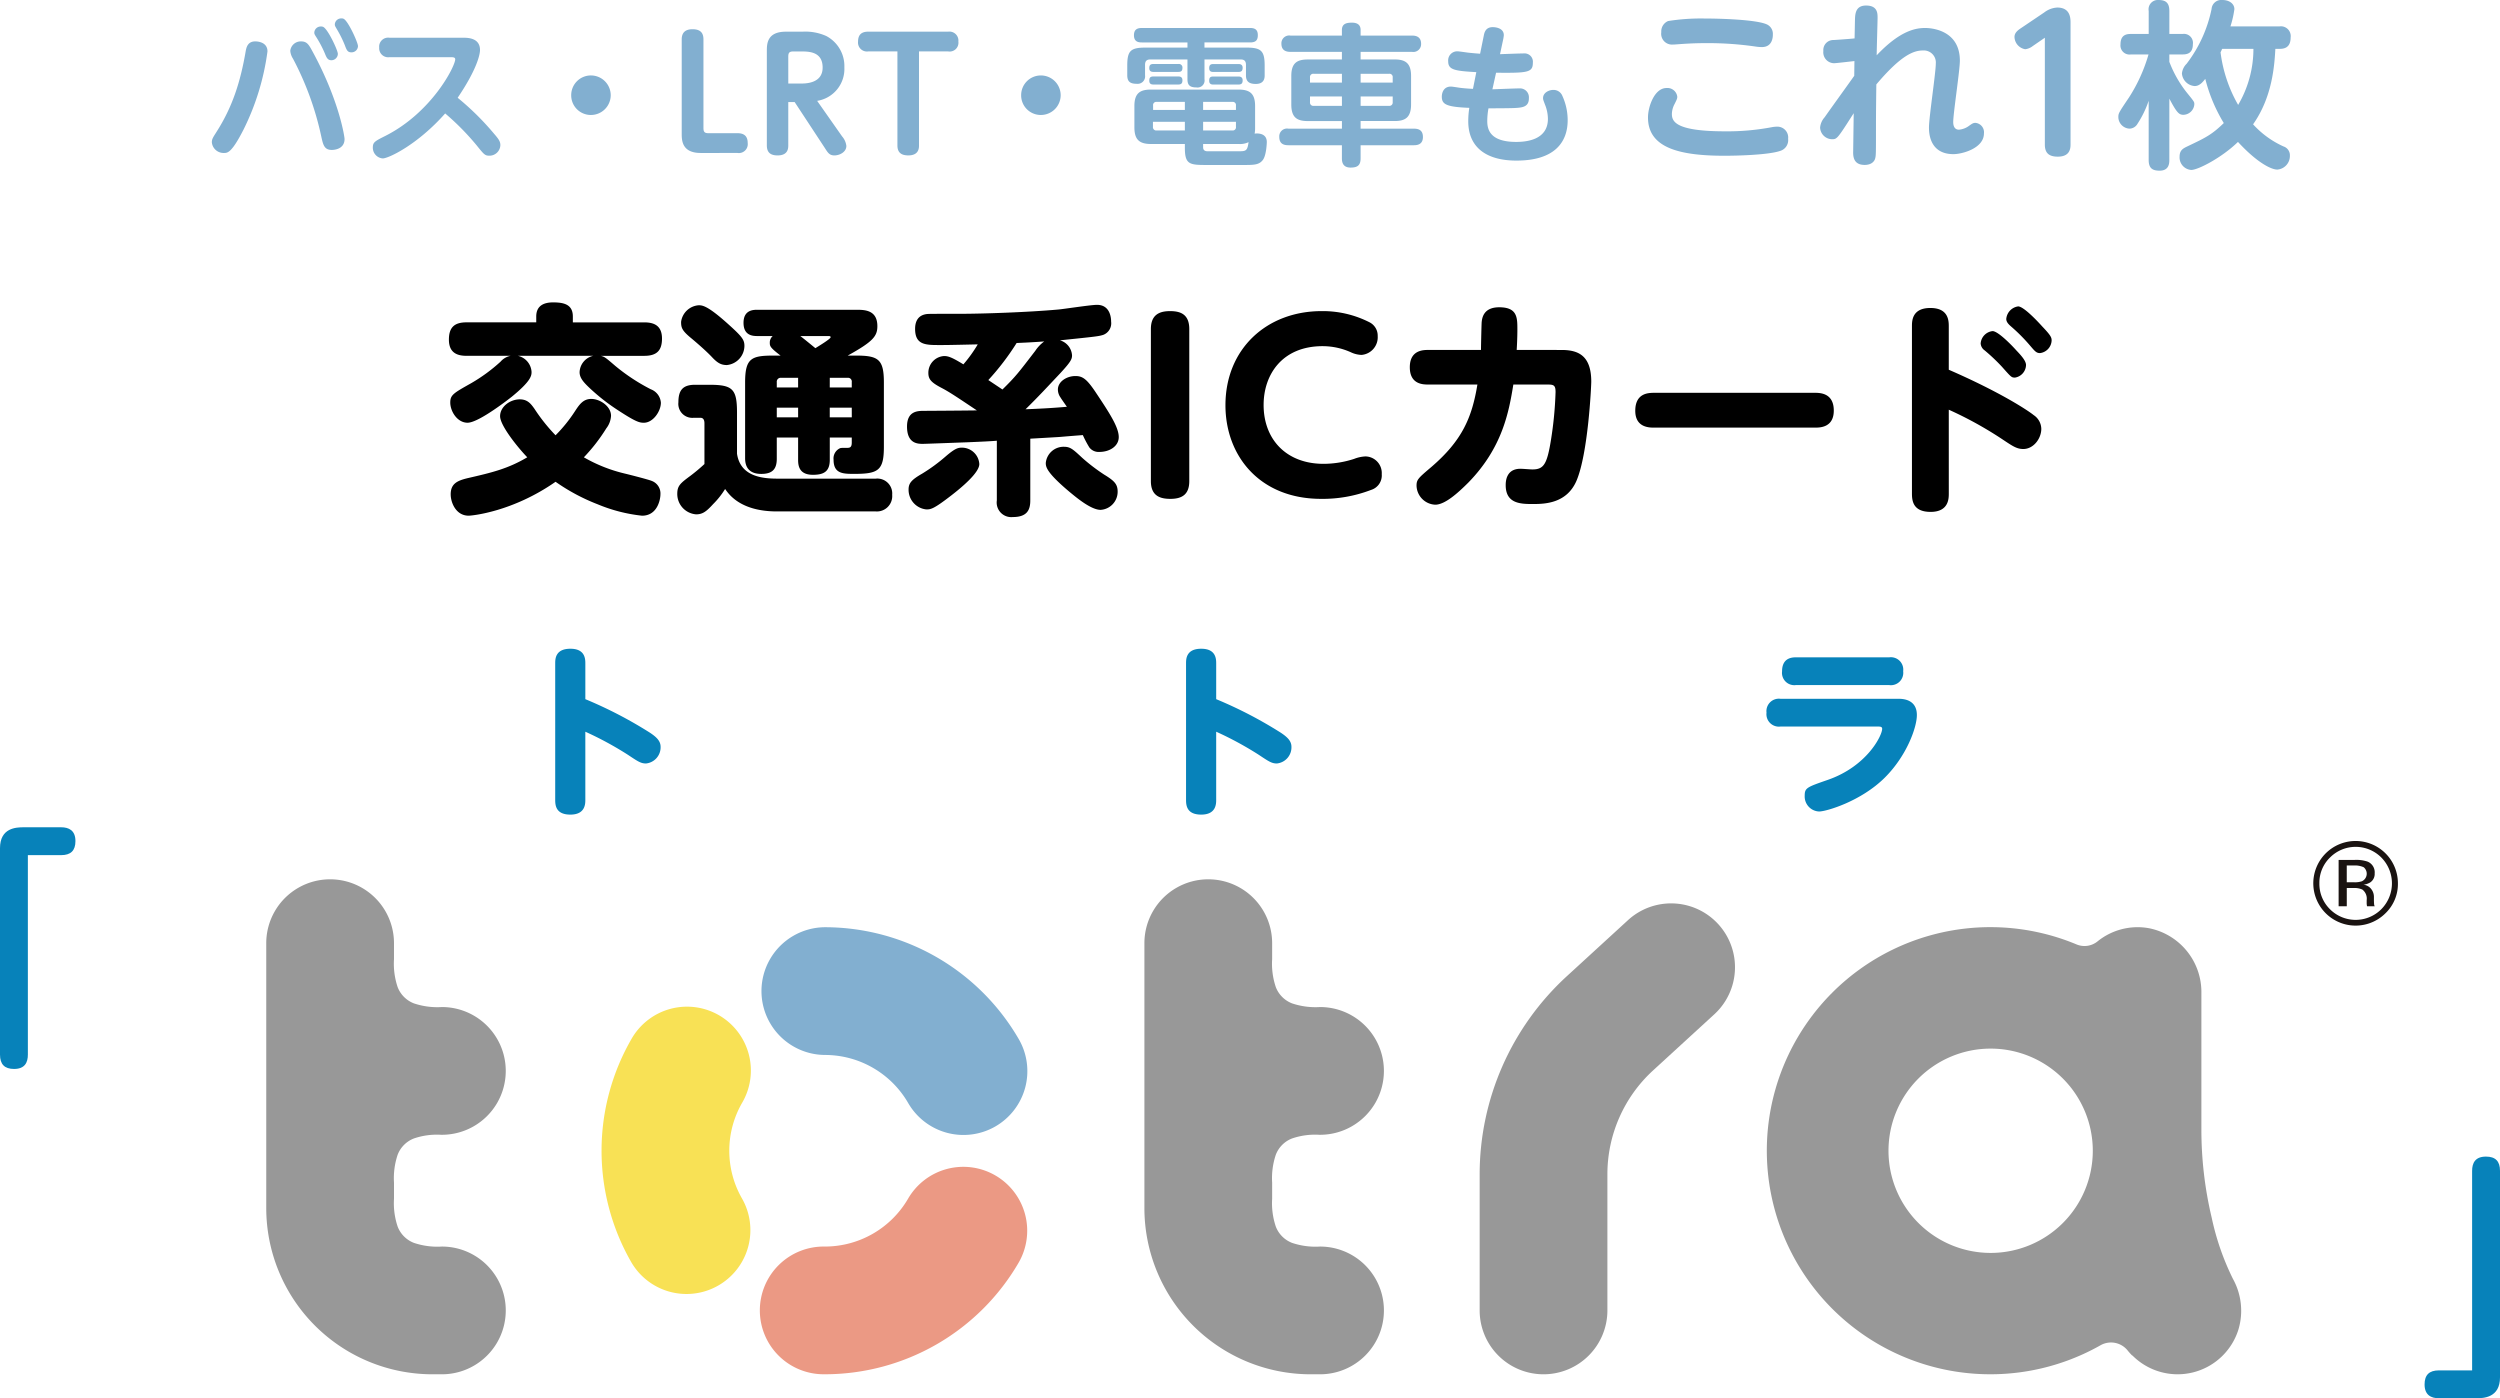
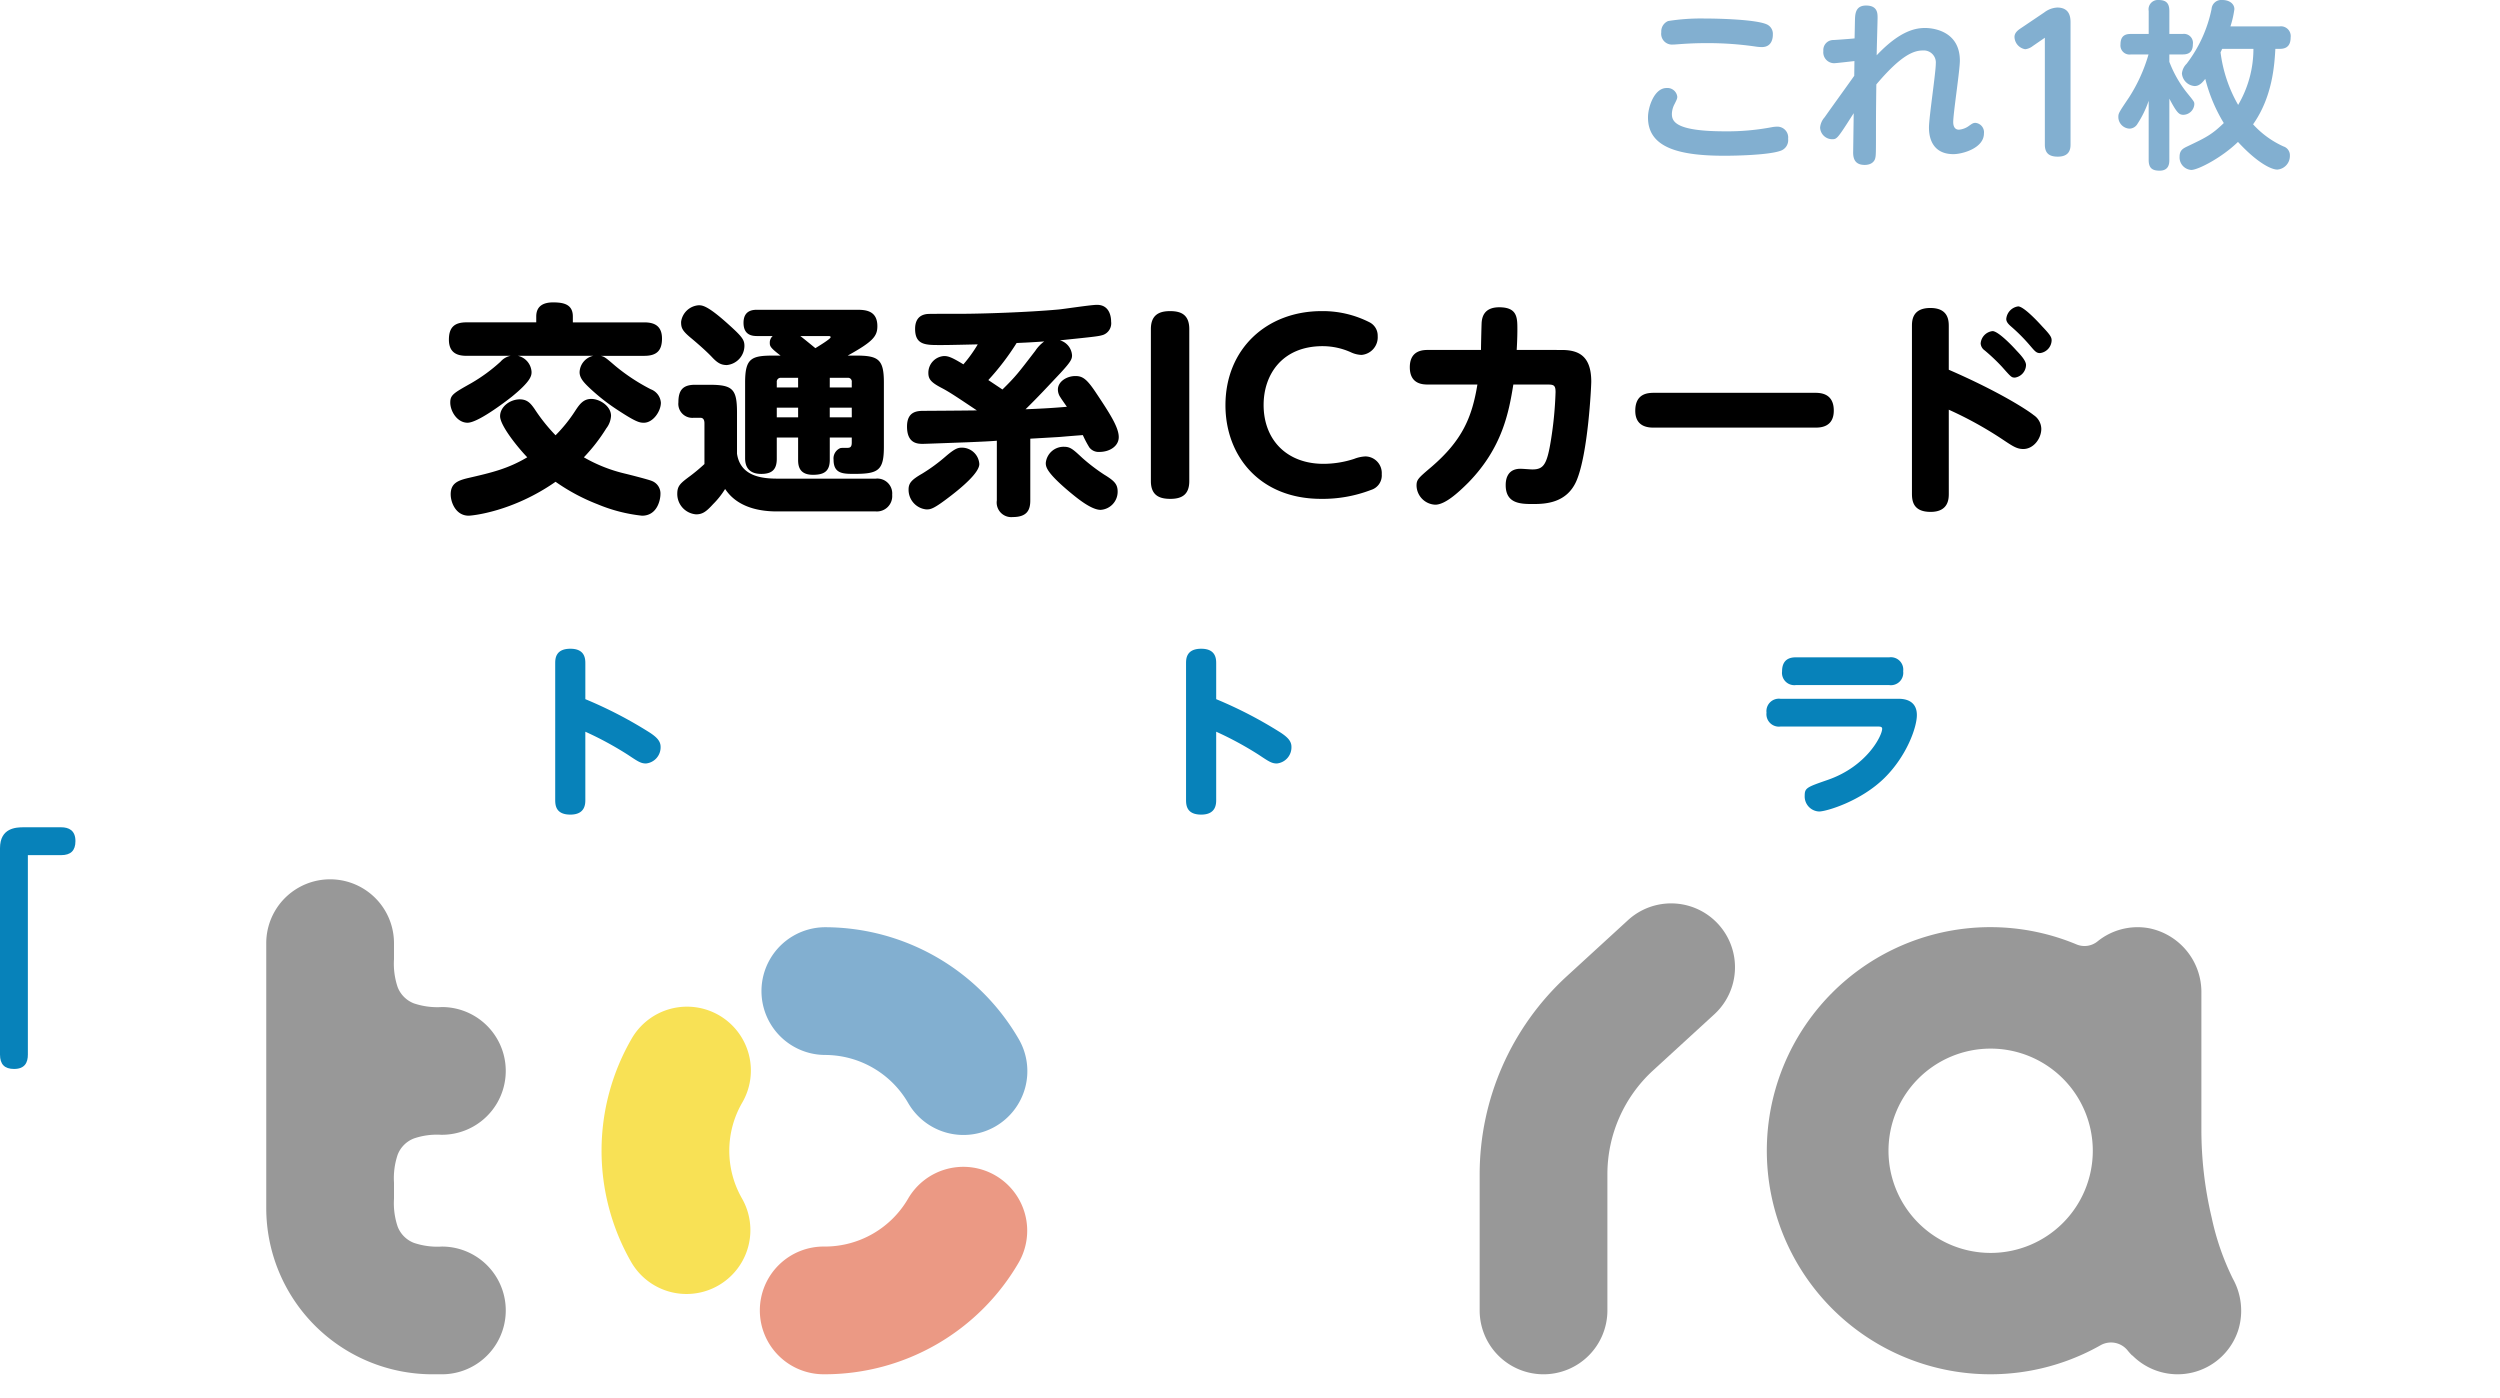
<svg xmlns="http://www.w3.org/2000/svg" width="495.663" height="277.223" viewBox="0 0 495.663 277.223">
  <g id="グループ_1027" data-name="グループ 1027" transform="translate(-375 317.377)">
    <path id="パス_9451" data-name="パス 9451" d="M28.384-25.114a34.773,34.773,0,0,0,4.452-5.744,4.432,4.432,0,0,0,.935-2.493c0-1.87-2.182-3.339-3.918-3.339-1.6,0-2.36,1.113-3.206,2.4a29.339,29.339,0,0,1-3.874,4.809,34.979,34.979,0,0,1-4.185-5.254c-.668-.935-1.336-1.87-2.894-1.87-1.959,0-3.918,1.469-3.918,3.339,0,1.915,3.7,6.411,5.387,8.148-3.829,2.271-6.99,3.028-11.843,4.141-2,.49-3.339,1.069-3.339,3.206,0,1.6,1.024,4.23,3.562,4.23.668,0,8.682-.757,17.231-6.723A38.733,38.733,0,0,0,31.1-15.808a31.529,31.529,0,0,0,8.816,2.271c3.072,0,3.651-3.25,3.651-4.23a2.654,2.654,0,0,0-1.736-2.671c-.623-.267-4.274-1.2-5.209-1.425A30.113,30.113,0,0,1,28.384-25.114Zm1.87-20.125a3.457,3.457,0,0,0-2.716,3.25c0,1.069.712,1.915,1.825,2.983a39.26,39.26,0,0,0,5.7,4.5c3.651,2.4,4.363,2.538,5.209,2.538,1.87,0,3.384-2.315,3.384-3.963a3.076,3.076,0,0,0-2-2.671,38.449,38.449,0,0,1-7.035-4.63c-1.915-1.647-2.137-1.825-2.894-2H40.36c2.449,0,3.517-1.024,3.517-3.428,0-2.716-1.781-3.206-3.517-3.206H26.2V-53.03c0-2.4-1.781-2.8-3.918-2.8-1.915,0-3.339.712-3.339,2.8v1.158H5.1c-2.449,0-3.473,1.069-3.473,3.428,0,2.582,1.6,3.206,3.473,3.206h8.771a3.508,3.508,0,0,0-2,1.158,33.206,33.206,0,0,1-5.833,4.274c-3.473,1.959-4.141,2.315-4.141,3.829,0,1.736,1.38,4.007,3.428,4.007,2.271,0,8.549-4.987,8.727-5.12,3.829-3.117,3.963-4.185,3.963-4.942a3.475,3.475,0,0,0-2.716-3.206Zm35.8-.045c-4.452,0-5.7.49-5.7,5.343v15c0,1.336.445,3.117,3.206,3.117,2,0,3.072-.757,3.072-2.983v-4.23h4.23v4.452c0,1.291.312,2.939,2.939,2.939,2.048,0,3.339-.579,3.339-2.939v-4.452H81.5v1.024c0,.935-.4,1.024-.89,1.024-1.113,0-1.247,0-1.469.089a2.221,2.221,0,0,0-1.247,2.271c0,2.8,1.915,2.8,4.141,2.8,4.764,0,5.833-.712,5.833-5.387V-39.94c0-4.586-1.069-5.343-5.521-5.343H80.7c4.987-2.76,5.877-3.829,5.877-5.833,0-3.25-2.582-3.25-4.23-3.25H62.8c-.757,0-2.76,0-2.76,2.582,0,2.538,1.825,2.627,2.76,2.627h3.028a1.716,1.716,0,0,0-.579,1.336c0,.668.089.98,2.137,2.538Zm.579,6.322v-1.069a.773.773,0,0,1,.846-.846h3.384v1.915Zm10.508-1.915H80.7a.741.741,0,0,1,.8.846v1.069H77.137Zm-6.278,7.836h-4.23v-1.915h4.23Zm10.641,0H77.137v-1.915H81.5ZM76.87-49.156c.134,0,.445,0,.445.223,0,.356-2.538,1.87-3.028,2.182-.223-.178-2.271-1.87-2.983-2.4Zm-29.207-2.8c0,1.158.178,1.736,2.093,3.295,1.113.935,2.76,2.36,3.918,3.562,1.113,1.2,1.825,1.692,3.072,1.692A3.856,3.856,0,0,0,60.218-47.2c0-1.2-.445-1.825-3.117-4.23-4.23-3.829-5.254-3.829-5.966-3.829A3.79,3.79,0,0,0,47.662-51.961ZM66.807-20.884c-3.117,0-7.391-.445-8.059-4.942v-8.148c0-4.675-.846-5.521-5.476-5.521H50.423c-2.449,0-3.295,1.113-3.295,3.473a2.773,2.773,0,0,0,3.028,3.072h1.336c.8,0,.8.846.8,1.158v8.014a35.493,35.493,0,0,1-2.76,2.315c-2.048,1.514-2.627,2-2.627,3.606a4.044,4.044,0,0,0,3.74,4.052c1.291,0,2.048-.579,3.384-2.048a15.962,15.962,0,0,0,2.36-2.983c.8,1.158,3.161,4.452,10.285,4.452h19.59a3.043,3.043,0,0,0,3.25-3.295,2.955,2.955,0,0,0-3.25-3.206Zm43.455,4.319a2.89,2.89,0,0,0,3.161,3.295c2.894,0,3.473-1.469,3.473-3.295V-28.809c.846-.045,4.63-.267,5.387-.312.8-.045.98-.089,5.031-.4a20.443,20.443,0,0,0,1.291,2.449,2.305,2.305,0,0,0,2,.89c2.048,0,3.829-1.158,3.829-2.939,0-1.959-1.825-4.764-4.586-8.9-1.781-2.671-2.627-3.206-4.007-3.206-1.736,0-3.473,1.113-3.473,2.671a2.767,2.767,0,0,0,.534,1.6c.178.312,1.069,1.558,1.247,1.825-2.048.178-4.5.356-8.192.49,2.671-2.627,4.052-4.141,6.99-7.257,1.959-2.137,2.226-2.671,2.226-3.428a3.31,3.31,0,0,0-2.4-2.983c7.346-.757,7.658-.8,8.549-1.069a2.448,2.448,0,0,0,1.6-2.627c0-.356,0-3.339-2.8-3.339-1.247,0-6.634.846-7.747.935-5.966.534-14.915.846-19.635.846-5.254,0-5.833,0-6.367.045-.579.089-2.315.356-2.315,2.939,0,3.206,2.093,3.206,4.9,3.206,1.158,0,1.825,0,7.524-.134a27.085,27.085,0,0,1-2.85,3.963c-2.315-1.425-3.028-1.647-3.829-1.647a3.316,3.316,0,0,0-3.117,3.339c0,1.291.579,1.915,2.716,3.028,1.6.846,3.161,1.915,6.9,4.408-2.983.045-10.018.089-10.374.089-1.336,0-3.473,0-3.473,3.117,0,3.428,2.182,3.428,3.161,3.428.534,0,7.48-.267,8.771-.312,3.25-.134,4.987-.223,5.877-.312Zm1.113-21.995-2.8-1.87a50.069,50.069,0,0,0,5.61-7.346c.846-.045,2.4-.089,5.476-.312a7.234,7.234,0,0,0-1.781,1.87C114.492-41.81,114.047-41.187,111.375-38.56Zm-4.586,14.782a3.459,3.459,0,0,0-3.428-3.25c-.8,0-1.38.134-3.295,1.781a34.24,34.24,0,0,1-4.63,3.384c-2,1.158-2.671,1.825-2.671,3.117a3.908,3.908,0,0,0,3.517,3.963c.846,0,1.38,0,4.987-2.8C103.228-19.1,106.789-22.042,106.789-23.778ZM134.216-18.3c0-1.469-.623-2.137-2.671-3.384a36.708,36.708,0,0,1-4.319-3.295c-1.915-1.781-2.4-2.226-3.7-2.226A3.548,3.548,0,0,0,119.968-24c0,.757.089,1.87,4.764,5.788,1.247,1.024,4.185,3.517,6.1,3.517A3.6,3.6,0,0,0,134.216-18.3Zm6.589-2.093c0,3.028,1.959,3.517,3.874,3.517,2.315,0,3.74-.89,3.74-3.517V-50.537c0-3.072-1.915-3.562-3.829-3.562-2.315,0-3.785.89-3.785,3.562Zm33.749,3.517a26.8,26.8,0,0,0,9.929-1.781,3,3,0,0,0,2.093-3.117,3.293,3.293,0,0,0-3.206-3.517,6.931,6.931,0,0,0-2.271.49,19.752,19.752,0,0,1-6.055.98c-7.435,0-11.888-4.9-11.888-11.665,0-6.055,3.7-11.665,11.71-11.665a13.658,13.658,0,0,1,5.565,1.2,5.32,5.32,0,0,0,2.137.534,3.508,3.508,0,0,0,3.206-3.74,2.962,2.962,0,0,0-1.6-2.716,20.388,20.388,0,0,0-9.528-2.226c-10.864,0-19.056,7.48-19.056,18.655C155.587-25.425,162.355-16.877,174.554-16.877ZM213.334-46.4c.134-2.226.134-3.74.134-4.052,0-2.36,0-4.408-3.606-4.408-3.161,0-3.384,2.182-3.473,2.939-.044.757-.134,4.63-.134,5.521H195.792c-.935,0-3.651,0-3.651,3.428s2.671,3.428,3.651,3.428h9.751c-1.069,6.5-2.983,11.086-9.172,16.385-2.627,2.226-2.894,2.493-2.894,3.7a3.877,3.877,0,0,0,3.7,3.74c1.915,0,4.452-2.271,6.589-4.408,6.723-6.9,8.014-13.936,8.9-19.412h6.946c1.158,0,1.425.267,1.425,1.514a73.754,73.754,0,0,1-.89,9.35c-.8,5.031-1.469,5.966-3.74,5.966-.312,0-1.915-.134-2.315-.134-2.85,0-2.939,2.493-2.939,3.25,0,3.74,3.072,3.74,5.476,3.74s6.634-.178,8.549-4.586c2.315-5.387,2.939-18.744,2.939-19.679,0-5.3-2.716-6.278-5.922-6.278Zm27.248,8.5c-1.2,0-3.74.089-3.74,3.562,0,3.339,2.8,3.339,3.74,3.339h31.879c.98,0,3.74,0,3.74-3.384,0-3.473-2.716-3.517-3.74-3.517ZM299-34.553a74.629,74.629,0,0,1,10.374,5.7c2.271,1.514,3.072,2.093,4.408,2.093,2,0,3.562-2.048,3.562-4.007a3.346,3.346,0,0,0-1.514-2.716c-1.024-.846-6.5-4.5-16.83-8.994v-8.593c0-1.113-.045-3.651-3.651-3.651-3.651,0-3.651,2.582-3.651,3.651v33.125c0,1.469.223,3.651,3.7,3.651,3.606,0,3.606-2.671,3.606-3.651Zm8.682-15.583a2.662,2.662,0,0,0-2.36,2.449,1.817,1.817,0,0,0,.8,1.38,37.4,37.4,0,0,1,3.428,3.25c1.825,2.048,1.87,2.137,2.582,2.137a2.585,2.585,0,0,0,2.182-2.493c0-.846-1.024-1.959-1.915-2.894C311.2-47.643,308.7-50.136,307.679-50.136Zm5.076-4.9a2.751,2.751,0,0,0-2.36,2.493c0,.668.579,1.158.98,1.514a35.144,35.144,0,0,1,3.829,3.874c.846.98,1.158,1.38,1.87,1.38a2.628,2.628,0,0,0,2.315-2.493c0-.623-.178-1.024-1.87-2.8C316.317-52.407,313.779-55.034,312.755-55.034Z" transform="translate(462.375 -201.594)" />
    <g id="グループ_588" data-name="グループ 588" transform="translate(417 -317.377)">
-       <path id="パス_9453" data-name="パス 9453" d="M10.644-34.389c-1.477,0-1.748,1.115-1.9,1.9C7.69-26.312,6.093-21.339,2.9-16.366c-.663,1.055-.874,1.356-.874,1.989a2.335,2.335,0,0,0,2.411,2.11c.693,0,1.507,0,3.858-4.611A49.291,49.291,0,0,0,13.055-32.4C13.055-34.359,10.885-34.389,10.644-34.389Zm9.042,0a2.094,2.094,0,0,0-2.11,1.869,3.375,3.375,0,0,0,.543,1.567,59.63,59.63,0,0,1,5.606,15.431c.362,1.658.6,2.652,2.08,2.652.181,0,2.532,0,2.532-2.17,0-.422-1.025-7.474-6.209-17.089C21.253-33.756,20.921-34.389,19.685-34.389Zm4.37-2.893a.958.958,0,0,0-.392-.06,1.274,1.274,0,0,0-1.326,1.206c0,.3.09.422.512,1.085a22.093,22.093,0,0,1,1.567,3.014c.332.814.543,1.386,1.326,1.386a1.292,1.292,0,0,0,1.266-1.266C27.009-32.611,24.99-36.951,24.056-37.282Zm4.069-1.6a.827.827,0,0,0-.392-.06,1.252,1.252,0,0,0-1.326,1.175c0,.3.09.422.482,1.085A22.345,22.345,0,0,1,28.4-33.605c.362.964.542,1.386,1.3,1.386a1.272,1.272,0,0,0,1.3-1.236C30.988-34.178,29.029-38.518,28.124-38.88Zm21.188,7.625c.512,0,.964,0,.964.422,0,1.356-4.611,10.518-13.864,15.19-2.11,1.055-2.471,1.266-2.471,2.321a2.138,2.138,0,0,0,1.959,2.14c1.145,0,6.9-2.713,12.387-8.921a50.785,50.785,0,0,1,6.239,6.329c1.477,1.838,1.658,2.049,2.532,2.049a2.164,2.164,0,0,0,2.17-2.08c0-.723-.3-1.175-1.266-2.291a53.549,53.549,0,0,0-7.2-7.113c3.918-5.787,4.43-8.68,4.43-9.464,0-2.441-2.471-2.441-3.376-2.441H37.226a1.779,1.779,0,0,0-2.019,1.959,1.781,1.781,0,0,0,2.019,1.9Zm27.879,3.617a3.91,3.91,0,0,0-3.918,3.918A3.891,3.891,0,0,0,77.191-19.8a3.929,3.929,0,0,0,3.918-3.918A3.929,3.929,0,0,0,77.191-27.638Zm29.054,15.371a1.767,1.767,0,0,0,2.019-1.989c0-1.6-1.025-1.929-2.019-1.929h-5.757c-.753,0-.995-.241-.995-1.025V-34.781c0-1.206-.512-2.019-2.17-2.019-1.417,0-2.14.663-2.14,2.019v18.656c0,1.3,0,3.858,3.767,3.858ZM122.037-22.6a6.4,6.4,0,0,0,5.395-6.631,6.742,6.742,0,0,0-3.556-6.209,10.1,10.1,0,0,0-4.762-.874h-3.285c-3.767,0-3.767,2.471-3.767,3.858v18.686c0,1.507.844,1.989,2.14,1.989,2.049,0,2.11-1.386,2.11-1.989v-8.59h1.266l6,9.132c.573.9.9,1.447,1.869,1.447,1.085,0,2.381-.693,2.381-1.869a3.484,3.484,0,0,0-.844-1.9Zm-5.726-8.77c0-.753.211-1.025.995-1.025h1.537c1.567,0,4.28.03,4.28,3.195s-3.406,3.165-4.31,3.165h-2.5ZM142.23-32.4h5.787a1.743,1.743,0,0,0,2.019-1.959,1.783,1.783,0,0,0-2.019-1.959H132.164c-1.3,0-2.019.573-2.019,1.989a1.772,1.772,0,0,0,2.019,1.929h5.787v18.626c0,1.447.784,1.989,2.17,1.989,2.11,0,2.11-1.507,2.11-1.989ZM166.4-27.638a3.91,3.91,0,0,0-3.918,3.918A3.891,3.891,0,0,0,166.4-19.8a3.929,3.929,0,0,0,3.918-3.918A3.929,3.929,0,0,0,166.4-27.638Zm28.542,14.376c0,3.285.964,3.376,4.31,3.376h7.263c2.11,0,3.134,0,3.888-.995.693-.9.784-3.315.784-3.556,0-1.929-2.14-1.718-2.411-1.658a6.287,6.287,0,0,0,.09-1.206v-4.28c0-2.471-1.055-3.255-3.285-3.255h-17.36c-2.11,0-3.285.663-3.285,3.255v4.189c0,2.291.784,3.345,3.285,3.345h6.721Zm10.127-5.184v.995a.63.63,0,0,1-.693.723H198.56v-1.718Zm-15.733,1.718a.652.652,0,0,1-.723-.723v-.995h6.329v1.718Zm-.693-4.069v-.874a.63.63,0,0,1,.693-.723h5.606v1.6Zm9.916-1.6h5.817a.63.63,0,0,1,.693.723v.874h-6.51Zm0,8.348h7.022a3.92,3.92,0,0,0,1.989-.362c-.241,1.808-.542,1.808-2.14,1.808h-5.968c-.271,0-.9-.03-.9-.784Zm.271-16.757h7.2c.723,0,1.025.362,1.025,1.055v2.08c0,1.175.542,1.718,1.959,1.718,1.748,0,1.748-1.3,1.748-1.718v-1.9c0-2.954-.693-3.587-3.617-3.587h-8.318v-1.025h9.042c1.115,0,1.537-.422,1.537-1.447,0-1.175-.693-1.417-1.537-1.417H186.414c-.844,0-1.567.241-1.567,1.447,0,1.356.995,1.417,1.567,1.417h9.042v1.025h-8.349c-2.954,0-3.587.663-3.587,3.587v1.9c0,1.266.6,1.688,1.869,1.688a1.486,1.486,0,0,0,1.658-1.688v-2.08c0-.693.3-1.055,1.025-1.055h7.384v3.918c0,1.115.422,1.628,1.778,1.628a1.4,1.4,0,0,0,1.6-1.628Zm-10.127.9c-.723,0-.814.362-.814.844,0,.633.452.723.814.723h4.943c.633,0,.814-.271.814-.814a.7.7,0,0,0-.814-.753Zm0,2.471c-.723,0-.814.362-.814.844,0,.693.482.753.814.753h4.943c.663,0,.814-.332.814-.844,0-.693-.512-.753-.814-.753ZM200.58-29.9c-.693,0-.814.362-.814.844,0,.693.512.723.814.723h5c.663,0,.814-.332.814-.844,0-.663-.542-.723-.814-.723Zm0,2.471c-.723,0-.814.362-.814.844,0,.693.482.753.814.753h4.973c.723,0,.844-.362.844-.844,0-.6-.422-.753-.844-.753ZM219.3-30.8c-2.11,0-3.255.693-3.255,3.255v5.666c0,2.562,1.115,3.285,3.255,3.285h6.781v1.507H215.468a1.54,1.54,0,0,0-1.808,1.628c0,1.356.844,1.658,1.808,1.658h10.609v2.592c0,.663.121,1.838,1.718,1.838,1.356,0,1.989-.422,1.989-1.838V-13.8h10.549c.6,0,1.808-.09,1.808-1.628,0-1.386-.874-1.658-1.808-1.658H229.784V-18.6h6.751c2.049,0,3.255-.663,3.255-3.285v-5.666c0-2.592-1.206-3.255-3.255-3.255h-6.751v-1.507h10.187a1.547,1.547,0,0,0,1.808-1.6c0-1.507-1.175-1.628-1.808-1.628H229.784v-1.115c0-1.115-.784-1.447-1.718-1.447-.964,0-1.989.151-1.989,1.447v1.115H215.89a1.547,1.547,0,0,0-1.808,1.6c0,1.447,1.055,1.628,1.808,1.628h10.187V-30.8Zm6.781,4.581h-6.329v-1.025a.639.639,0,0,1,.723-.723h5.606Zm-5.606,4.611a.651.651,0,0,1-.723-.723v-1.145h6.329v1.869Zm14.949-6.359a.639.639,0,0,1,.723.723v1.025h-6.359v-1.748Zm-5.636,4.491h6.359v1.145a.651.651,0,0,1-.723.723h-5.636Zm26.854-4.7c6.269.06,7.294-.03,7.294-1.989a1.65,1.65,0,0,0-1.778-1.838c-.693,0-3.978.121-4.732.151l.663-3.1c.06-.332.09-.633.09-.663,0-1.6-2.049-1.6-2.2-1.6-1.417,0-1.658,1.085-1.778,1.718l-.723,3.556c-.693-.06-1.175-.09-2.321-.211-.3-.03-1.838-.271-2.2-.271a1.8,1.8,0,0,0-1.808,1.959c0,1.688,1.175,1.929,5.576,2.17l-.663,3.315c-.573-.03-1.266-.06-2.351-.181-.3-.03-1.718-.271-2.019-.271-1.808,0-1.808,1.869-1.808,1.989,0,1.537.874,2.049,5.455,2.23a16.8,16.8,0,0,0-.211,2.652c0,5.214,3.617,7.806,9.554,7.806,7.5,0,10.157-3.587,10.157-8.017a11.639,11.639,0,0,0-1.055-4.822,1.876,1.876,0,0,0-1.808-1.175c-.844,0-2.019.542-2.019,1.628,0,.3.06.392.392,1.3a7.772,7.772,0,0,1,.573,2.8c0,4.31-4.521,4.581-6.3,4.581-5.184,0-5.726-2.471-5.726-4.129a14.087,14.087,0,0,1,.241-2.532c.211,0,3.918,0,5.214-.06,1.477-.09,2.833-.181,2.8-1.989a1.768,1.768,0,0,0-1.9-1.9c-.753,0-4.491.151-5.335.181Z" transform="translate(-2.024 42.596)" fill="#82afd0" />
      <path id="パス_9452" data-name="パス 9452" d="M21.312-18.475c-9.9,0-10.543-1.995-10.543-3.455a4.319,4.319,0,0,1,.534-1.959c.427-.855.534-1.069.534-1.46A1.967,1.967,0,0,0,9.7-27.059c-2.386,0-3.669,3.7-3.669,5.841,0,5.984,6.126,7.587,15.174,7.587,2.315,0,8.655-.142,11.042-.962a2.223,2.223,0,0,0,1.567-2.386A2.15,2.15,0,0,0,31.606-19.4a5.976,5.976,0,0,0-1.033.107A47.273,47.273,0,0,1,21.312-18.475ZM8.668-38.136a2.139,2.139,0,0,0,2.28,2.458,6.828,6.828,0,0,0,.712-.036c1.923-.142,3.562-.249,6.233-.249a66.005,66.005,0,0,1,9.439.677,8.288,8.288,0,0,0,1.282.107c2.173,0,2.173-2.137,2.173-2.493a2.056,2.056,0,0,0-1.1-1.959c-2.066-1.033-9.8-1.211-12.467-1.211a41.334,41.334,0,0,0-7.195.5A2.224,2.224,0,0,0,8.668-38.136Zm38.255,8.655c-1.638,2.315-4.274,5.948-5.877,8.228a3.51,3.51,0,0,0-.89,2.03,2.413,2.413,0,0,0,2.351,2.315c1,0,1.069-.071,4.31-5.165l-.107,7.694c-.036,1.5.5,2.565,2.28,2.565,1.318,0,1.959-.677,2.1-1.354.142-.534.142-1.1.142-6.126,0-2.743.036-5.806.071-8.477,4.987-5.913,7.48-6.732,9.225-6.732a2.386,2.386,0,0,1,2.565,2.6c0,1.817-1.354,10.65-1.354,12.68,0,.819,0,5.272,4.844,5.272,1.781,0,6.055-1.175,6.055-4.1a1.871,1.871,0,0,0-1.674-2.1c-.427,0-.606.107-1.211.534a3.963,3.963,0,0,1-2.066.819c-1.1,0-1.14-1.175-1.14-1.5,0-1.745,1.318-10.258,1.318-12.182,0-6.233-5.948-6.483-6.839-6.483-1.745,0-4.88.356-9.653,5.414,0-.819.178-6.839.178-7.444,0-.855,0-2.422-2.28-2.422-2.173,0-2.173,1.781-2.208,2.992l-.071,3.526c-.57.071-3.526.285-4.167.321A1.98,1.98,0,0,0,40.8-34.4a2.16,2.16,0,0,0,2.137,2.422c.356,0,3.384-.356,4.025-.427Zm37.792-7.551v21.193c0,1.71.855,2.386,2.565,2.386,2.244,0,2.529-1.389,2.529-2.386V-39.953c0-.89,0-3.063-2.636-3.063a4.617,4.617,0,0,0-2.565.962l-4.595,3.1c-.641.427-1.318.926-1.318,1.781a2.545,2.545,0,0,0,2.137,2.422,3.039,3.039,0,0,0,1.5-.641Zm36.794-2.244a19.428,19.428,0,0,0,.784-3.419c0-1.069-1-1.817-2.386-1.817a1.932,1.932,0,0,0-2.137,1.781,26.6,26.6,0,0,1-4.951,10.864,3.136,3.136,0,0,0-.926,1.923,2.715,2.715,0,0,0,2.529,2.493c1,0,1.638-.855,2.1-1.425a31.8,31.8,0,0,0,3.669,8.762c-2.386,2.315-3.562,2.885-7.231,4.63-.819.392-1.532.748-1.532,2.03a2.49,2.49,0,0,0,2.315,2.636c1.354,0,6.091-2.458,9.261-5.557,3.669,3.989,6.518,5.485,7.8,5.485a2.7,2.7,0,0,0,2.493-2.743,1.842,1.842,0,0,0-1.282-1.852A18.289,18.289,0,0,1,126-19.864c3.847-5.45,4.239-11.754,4.417-14.96h.819c.819,0,2.208-.142,2.208-2.244a1.944,1.944,0,0,0-2.208-2.208Zm4.559,4.452a21.93,21.93,0,0,1-3.028,11.113,27.836,27.836,0,0,1-3.491-10.436c.178-.321.178-.392.321-.677ZM109.4-24.957c1.532,2.921,1.959,3.206,2.814,3.206a2.232,2.232,0,0,0,2.137-2.066c0-.5,0-.5-1.5-2.351a22.8,22.8,0,0,1-3.455-6.091v-1.46h2.636c.784,0,2.03-.142,2.03-2.03a1.784,1.784,0,0,0-2.03-2.03H109.4v-4.559c0-1.567-.677-2.173-2.137-2.173a1.847,1.847,0,0,0-1.959,2.173v4.559h-3.526c-.784,0-2.066.107-2.066,2.066a1.8,1.8,0,0,0,2.066,1.995h3.491a32.135,32.135,0,0,1-3.882,8.549c-2.066,3.063-2.1,3.134-2.1,3.918a2.321,2.321,0,0,0,2.244,2.244,1.873,1.873,0,0,0,1.532-.926A20.3,20.3,0,0,0,105.3-24.53v11.719c0,1.6.677,2.137,2.173,2.137,1.888,0,1.923-1.5,1.923-2.137Z" transform="translate(278.708 44.512)" fill="#82afd0" />
    </g>
    <g id="グループ_981" data-name="グループ 981" transform="translate(-409.324 -416.515)">
      <g id="グループ_548" data-name="グループ 548" transform="translate(894.401 227.761)">
        <g id="グループ_4" data-name="グループ 4">
          <path id="パス_39" data-name="パス 39" d="M2226.191,58.132c0,.833-.036,2.934-2.969,2.934-2.861,0-3.005-1.815-3.005-2.934V31.114c0-.873,0-2.934,3.005-2.934,2.933,0,2.969,2.028,2.969,2.934v7.062a84.025,84.025,0,0,1,12.822,6.66c1.3.873,2.1,1.634,2.1,2.793a3.218,3.218,0,0,1-2.9,3.3c-1.01,0-1.594-.4-3.549-1.7a66.748,66.748,0,0,0-8.475-4.6Z" transform="translate(-2220.216 -28.18)" fill="#0782ba" />
        </g>
        <g id="グループ_5" data-name="グループ 5" transform="translate(125.075)">
          <path id="パス_40" data-name="パス 40" d="M2257.273,58.132c0,.833-.036,2.934-2.969,2.934-2.862,0-3.007-1.815-3.007-2.934V31.114c0-.873,0-2.934,3.007-2.934,2.933,0,2.969,2.028,2.969,2.934v7.062a84,84,0,0,1,12.821,6.66c1.3.873,2.1,1.634,2.1,2.793a3.218,3.218,0,0,1-2.893,3.3c-1.014,0-1.6-.4-3.554-1.7a66.746,66.746,0,0,0-8.475-4.6Z" transform="translate(-2251.297 -28.18)" fill="#0782ba" />
        </g>
        <g id="グループ_6" data-name="グループ 6" transform="translate(240.161 1.702)">
          <path id="パス_41" data-name="パス 41" d="M2306.049,36.824c.683,0,3.658,0,3.658,3.223,0,2.463-2.028,8.109-6.375,12.423-4.744,4.708-11.625,6.7-13.005,6.7a2.983,2.983,0,0,1-2.861-3.119c0-1.553.4-1.7,4.568-3.147,7.749-2.68,10.792-8.769,10.792-10.141,0-.435-.472-.435-.834-.435h-19.34a2.469,2.469,0,0,1-2.756-2.753,2.469,2.469,0,0,1,2.756-2.753Zm-1.814-8.221a2.455,2.455,0,0,1,2.756,2.753,2.455,2.455,0,0,1-2.756,2.753h-18.54a2.442,2.442,0,0,1-2.715-2.72c0-2.354,1.48-2.785,2.715-2.785Z" transform="translate(-2279.896 -28.603)" fill="#0782ba" />
        </g>
      </g>
      <g id="グループ_7" data-name="グループ 7" transform="translate(784.324 263.158)">
-         <path id="パス_42" data-name="パス 42" d="M2198.387,82.051c0,1.573-.608,2.841-2.737,2.841-1.874,0-2.788-.913-2.788-2.841V41.133c0-4.056,3.194-4.157,4.715-4.157h7.4c1.521,0,2.842.608,2.842,2.736,0,1.875-.91,2.789-2.842,2.789h-6.591Z" transform="translate(-2192.862 -36.976)" fill="#0782ba" />
+         <path id="パス_42" data-name="パス 42" d="M2198.387,82.051c0,1.573-.608,2.841-2.737,2.841-1.874,0-2.788-.913-2.788-2.841V41.133c0-4.056,3.194-4.157,4.715-4.157h7.4c1.521,0,2.842.608,2.842,2.736,0,1.875-.91,2.789-2.842,2.789h-6.591" transform="translate(-2192.862 -36.976)" fill="#0782ba" />
      </g>
      <g id="グループ_8" data-name="グループ 8" transform="translate(1265.03 328.45)">
-         <path id="パス_43" data-name="パス 43" d="M2321.745,56.038c0-1.569.613-2.837,2.742-2.837,1.879,0,2.788.909,2.788,2.837V96.956c0,4.06-3.244,4.157-4.717,4.157h-7.4c-1.569,0-2.837-.656-2.837-2.736,0-1.875.913-2.789,2.837-2.789h6.59Z" transform="translate(-2312.317 -53.201)" fill="#0782ba" />
-       </g>
+         </g>
      <g id="グループ_546" data-name="グループ 546" transform="translate(837.115 273.477)">
        <g id="グループ_547" data-name="グループ 547" transform="translate(0 0)">
          <g id="グループ_546-2" data-name="グループ 546">
            <path id="パス_4521" data-name="パス 4521" d="M359.218,240.841a12.665,12.665,0,0,0-17.314,4.573,44.354,44.354,0,0,0-.135,44.316,12.662,12.662,0,0,0,21.963-12.609,19.028,19.028,0,0,1,.06-18.965A12.665,12.665,0,0,0,359.218,240.841Z" transform="translate(-269.429 -213.874)" fill="#f8e155" />
            <path id="パス_4522" data-name="パス 4522" d="M369.845,253.869a19.075,19.075,0,0,1,16.434,9.527,12.662,12.662,0,1,0,21.937-12.652,44.472,44.472,0,0,0-38.321-22.2h-.025a12.662,12.662,0,0,0-.025,25.325Z" transform="translate(-259.012 -219.046)" fill="#82afd0" />
            <path id="パス_4523" data-name="パス 4523" d="M403.642,262.155a12.661,12.661,0,0,0-17.3,4.605,19.081,19.081,0,0,1-16.427,9.494h-.156a12.662,12.662,0,1,0-.089,25.323l.219,0a44.483,44.483,0,0,0,38.364-22.119A12.663,12.663,0,0,0,403.642,262.155Z" transform="translate(-259.09 -203.446)" fill="#eb9984" />
            <path id="パス_4524" data-name="パス 4524" d="M465.49,318.743a12.663,12.663,0,0,1-12.662-12.663V279.055a53.319,53.319,0,0,1,17.249-39.207l12.195-11.175a12.663,12.663,0,0,1,17.11,18.672l-12.193,11.173a27.924,27.924,0,0,0-9.035,20.536V306.08A12.663,12.663,0,0,1,465.49,318.743Z" transform="translate(-212.254 -220.609)" fill="#989898" />
            <path id="パス_4525" data-name="パス 4525" d="M326.082,294.974a14.534,14.534,0,0,1-5.555-.731,5.623,5.623,0,0,1-3.212-3.212,14.527,14.527,0,0,1-.73-5.544V282.31h0a14.555,14.555,0,0,1,.73-5.554,5.631,5.631,0,0,1,3.213-3.212,14.1,14.1,0,0,1,5.39-.73h.162a12.662,12.662,0,0,0,0-25.325h0a14.564,14.564,0,0,1-5.555-.73,5.631,5.631,0,0,1-3.212-3.213,14.524,14.524,0,0,1-.73-5.542v-3.178a12.662,12.662,0,0,0-25.325,0v52.548A32.96,32.96,0,0,0,324.182,320.3h1.9a12.662,12.662,0,0,0,0-25.325Z" transform="translate(-291.26 -222.165)" fill="#989898" />
-             <path id="パス_4526" data-name="パス 4526" d="M443.011,294.974a14.525,14.525,0,0,1-5.554-.731,5.623,5.623,0,0,1-3.212-3.212,14.5,14.5,0,0,1-.731-5.544V282.31h0a14.525,14.525,0,0,1,.731-5.554,5.623,5.623,0,0,1,3.212-3.212,14.1,14.1,0,0,1,5.39-.73h.162a12.662,12.662,0,0,0,0-25.325h0a14.555,14.555,0,0,1-5.554-.73,5.631,5.631,0,0,1-3.212-3.213,14.5,14.5,0,0,1-.731-5.542v-3.178a12.662,12.662,0,1,0-25.325,0v52.548A32.961,32.961,0,0,0,441.112,320.3h1.9a12.662,12.662,0,0,0,0-25.325Z" transform="translate(-234.082 -222.165)" fill="#989898" />
          </g>
        </g>
        <path id="パス_4527" data-name="パス 4527" d="M583.458,298.258a51.3,51.3,0,0,1-4.2-12.085,75.617,75.617,0,0,1-2.053-17.761V241.584a12.9,12.9,0,0,0-10.395-12.844,12.634,12.634,0,0,0-10.236,2.643,4.1,4.1,0,0,1-4.156.555,44.325,44.325,0,1,0,4.839,79.46,4.22,4.22,0,0,1,5.356,1.1,12.452,12.452,0,0,0,.877.971l.03-.03a12.63,12.63,0,0,0,21.013-5.082A13.027,13.027,0,0,0,583.458,298.258Zm-48.037-5.142a20.253,20.253,0,1,1,20.253-20.252A20.251,20.251,0,0,1,535.421,293.117Z" transform="translate(-193.537 -219.046)" fill="#989898" />
      </g>
      <g id="グループ_980" data-name="グループ 980" transform="translate(1243.015 265.898)">
-         <path id="パス_9430" data-name="パス 9430" d="M391.541,174.369a8.388,8.388,0,1,1,2.451-5.943A8.07,8.07,0,0,1,391.541,174.369Zm-11.02-11.031a6.963,6.963,0,0,0-2.1,5.1,7.048,7.048,0,0,0,2.088,5.133,7.189,7.189,0,0,0,10.2,0,7.287,7.287,0,0,0,0-10.232,7.176,7.176,0,0,0-10.187,0Zm4.927.467a7,7,0,0,1,2.509.332,2.283,2.283,0,0,1,1.427,2.33,2.009,2.009,0,0,1-.9,1.814,3.459,3.459,0,0,1-1.328.445,2.229,2.229,0,0,1,1.578.9,2.523,2.523,0,0,1,.5,1.425v.671c0,.213.008.441.025.684a1.429,1.429,0,0,0,.079.48l.058.114h-1.518l-.022-.092c-.008-.03-.016-.064-.023-.1l-.033-.3v-.727a2.249,2.249,0,0,0-.867-2.1,3.9,3.9,0,0,0-1.8-.3h-1.279V173h-1.618v-9.195Zm1.75,1.45a4.214,4.214,0,0,0-1.962-.343h-1.386v3.331h1.465a4.406,4.406,0,0,0,1.545-.206,1.656,1.656,0,0,0,.338-2.783Z" transform="translate(-377.26 -160.076)" fill="#1a1311" />
-       </g>
+         </g>
    </g>
  </g>
</svg>